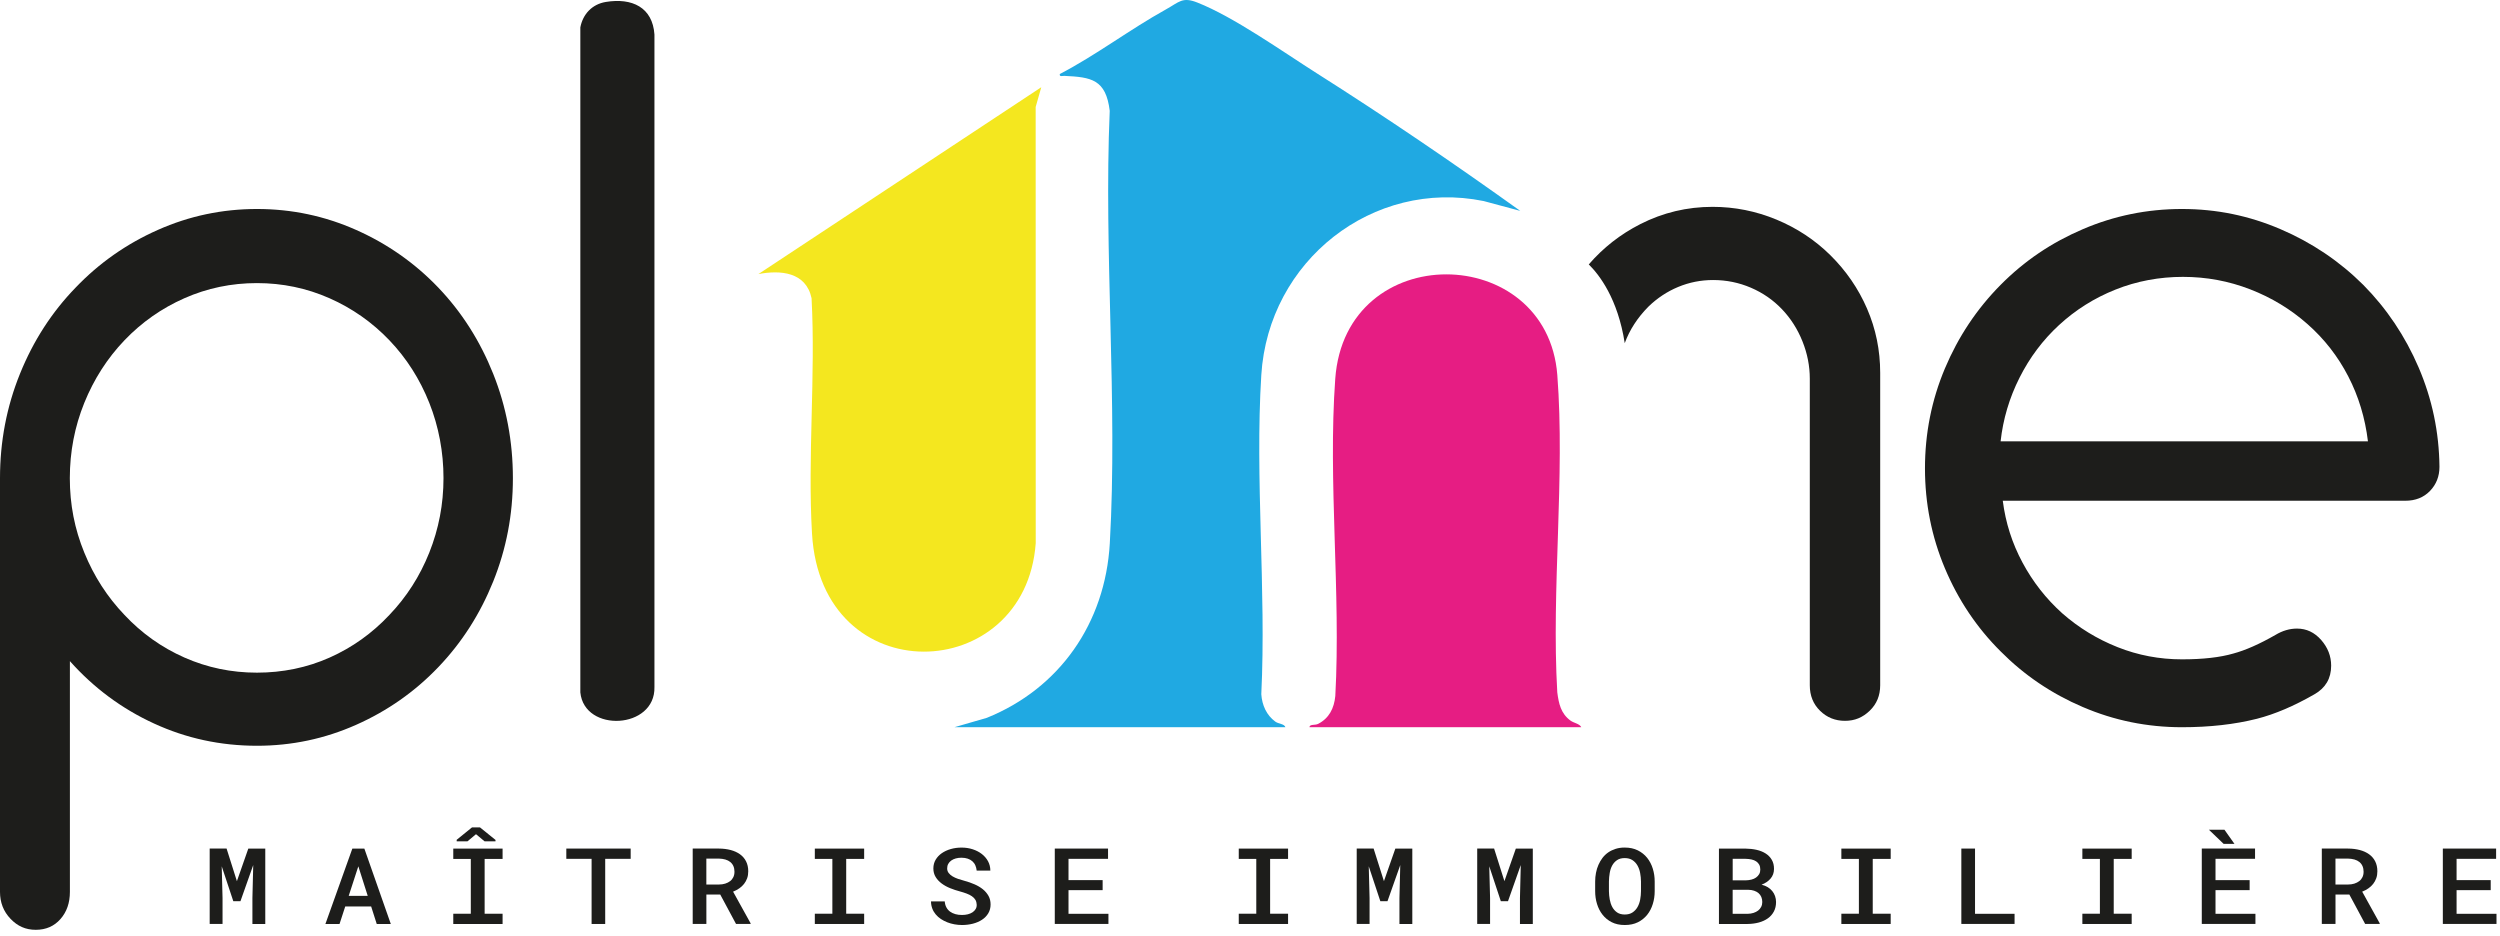
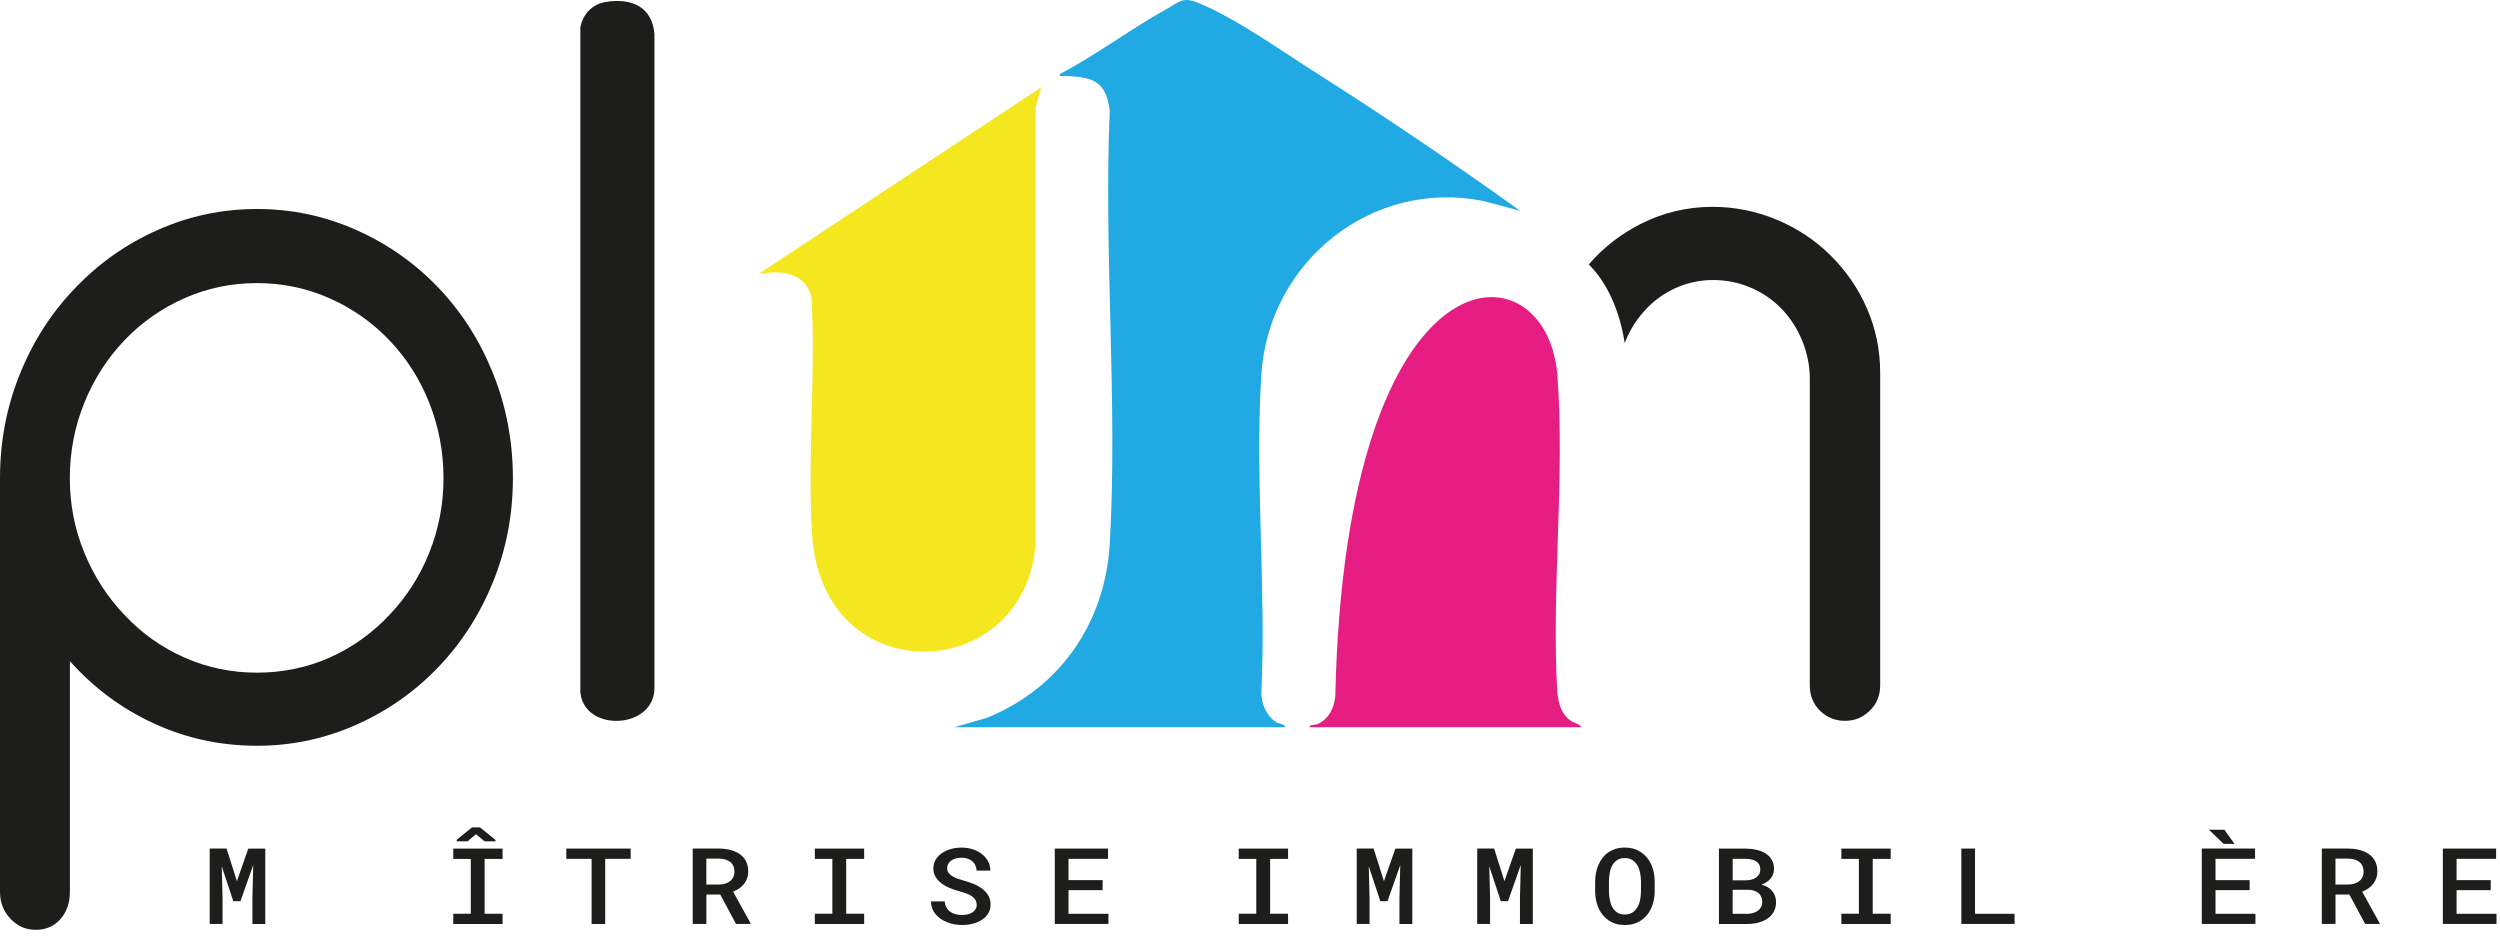
<svg xmlns="http://www.w3.org/2000/svg" width="171" height="64" viewBox="0 0 171 64" fill="none">
  <g clip-path="url(#clip0_562_16894)">
    <path d="M65.281 49.742L67.498 49.1C72.469 47.094 75.601 42.627 75.911 37.157C76.461 27.497 75.49 17.296 75.905 7.58C75.645 5.429 74.644 5.277 72.804 5.19C72.662 5.184 72.456 5.273 72.491 5.063C74.996 3.757 77.275 2.017 79.742 0.648C80.668 0.135 80.867 -0.232 81.896 0.173C84.389 1.154 87.714 3.519 90.061 5.008C94.787 8.003 99.433 11.164 103.985 14.425L101.483 13.752C93.922 12.214 86.759 17.822 86.273 25.654C85.83 32.76 86.619 40.334 86.273 47.488C86.324 48.233 86.632 48.922 87.227 49.356C87.461 49.528 87.843 49.499 87.922 49.742H65.281Z" fill="#20A9E2" />
    <path d="M51.871 18.749L71.223 5.966L70.84 7.317L70.844 37.151C70.139 46.891 56.18 47.417 55.542 36.504C55.233 31.235 55.794 25.692 55.511 20.394C55.123 18.593 53.372 18.462 51.873 18.747L51.871 18.749Z" fill="#F4E71F" />
-     <path d="M89.566 49.742C89.58 49.514 89.943 49.626 90.163 49.512C90.914 49.124 91.251 48.451 91.335 47.608C91.721 40.541 90.825 32.913 91.331 25.91C92.025 16.306 105.82 16.551 106.52 25.652C107.057 32.624 106.108 40.302 106.518 47.35C106.618 48.128 106.76 48.794 107.409 49.28C107.651 49.461 108.043 49.496 108.16 49.742H89.566Z" fill="#E61D83" />
+     <path d="M89.566 49.742C89.58 49.514 89.943 49.626 90.163 49.512C90.914 49.124 91.251 48.451 91.335 47.608C92.025 16.306 105.82 16.551 106.52 25.652C107.057 32.624 106.108 40.302 106.518 47.35C106.618 48.128 106.76 48.794 107.409 49.28C107.651 49.461 108.043 49.496 108.16 49.742H89.566Z" fill="#E61D83" />
    <path d="M41.438 0.133C43.231 -0.161 44.638 0.499 44.764 2.362V46.991C44.837 49.889 39.966 50.134 39.695 47.359V1.874C39.864 0.978 40.491 0.289 41.438 0.133Z" fill="#1D1D1B" />
    <path d="M0.718 62.845C0.239 62.344 0 61.731 0 61.004V32.708C0 30.203 0.454 27.823 1.365 25.569C2.276 23.314 3.546 21.348 5.175 19.669C6.78 17.991 8.655 16.676 10.801 15.724C12.944 14.772 15.203 14.295 17.577 14.295C19.95 14.295 22.207 14.772 24.352 15.724C26.496 16.676 28.371 17.991 29.978 19.669C31.582 21.348 32.835 23.314 33.735 25.569C34.635 27.825 35.082 30.203 35.082 32.708C35.082 35.214 34.632 37.543 33.735 39.774C32.837 42.003 31.585 43.958 29.978 45.636C28.373 47.314 26.498 48.629 24.352 49.581C22.207 50.533 19.95 51.01 17.577 51.01C15.083 51.01 12.736 50.502 10.533 49.487C8.327 48.473 6.41 47.051 4.781 45.221V61.004C4.781 61.755 4.566 62.375 4.134 62.865C3.701 63.356 3.139 63.599 2.445 63.599C1.751 63.599 1.199 63.349 0.72 62.847L0.718 62.845ZM22.552 44.976C24.097 44.287 25.458 43.316 26.633 42.063C27.808 40.835 28.719 39.413 29.364 37.797C30.009 36.181 30.335 34.485 30.335 32.706C30.335 30.927 30.011 29.187 29.364 27.557C28.716 25.928 27.806 24.502 26.633 23.273C25.458 22.045 24.093 21.087 22.535 20.398C20.977 19.709 19.323 19.364 17.574 19.364C15.826 19.364 14.172 19.709 12.614 20.398C11.056 21.087 9.69 22.045 8.516 23.273C7.341 24.502 6.426 25.928 5.765 27.557C5.107 29.187 4.776 30.901 4.776 32.706C4.776 34.511 5.105 36.183 5.765 37.797C6.423 39.413 7.341 40.835 8.516 42.063C9.69 43.316 11.056 44.287 12.614 44.976C14.172 45.665 15.826 46.01 17.574 46.01C19.323 46.01 21.008 45.667 22.552 44.976Z" fill="#1D1D1B" />
-     <path d="M142.469 48.364C140.323 47.446 138.448 46.175 136.843 44.555C135.214 42.934 133.944 41.042 133.033 38.876C132.122 36.711 131.668 34.431 131.668 32.037C131.668 29.644 132.122 27.363 133.033 25.199C133.944 23.035 135.214 21.129 136.843 19.484C138.473 17.839 140.323 16.593 142.469 15.675C144.612 14.757 146.871 14.295 149.245 14.295C151.618 14.295 153.839 14.755 155.985 15.675C158.128 16.593 160.017 17.864 161.646 19.484C163.25 21.105 164.516 22.993 165.438 25.143C166.36 27.297 166.834 29.559 166.859 31.928C166.859 32.581 166.644 33.132 166.212 33.58C165.779 34.028 165.216 34.251 164.523 34.251H136.99C137.18 35.751 137.63 37.159 138.337 38.477C139.044 39.796 139.949 40.951 141.05 41.943C142.176 42.934 143.44 43.708 144.843 44.265C146.243 44.822 147.713 45.099 149.245 45.099C150.683 45.099 151.856 44.965 152.767 44.7C153.58 44.481 154.54 44.06 155.641 43.429C156.12 43.14 156.612 42.995 157.115 42.995C157.762 42.995 158.312 43.255 158.769 43.775C159.223 44.294 159.451 44.88 159.451 45.533C159.451 46.405 159.068 47.058 158.301 47.493C156.911 48.291 155.606 48.848 154.382 49.162C152.849 49.55 151.135 49.742 149.242 49.742C146.871 49.742 144.612 49.282 142.467 48.362L142.469 48.364ZM161.967 30.185C161.774 28.589 161.327 27.107 160.619 25.741C159.912 24.375 158.984 23.182 157.833 22.168C156.683 21.151 155.378 20.36 153.915 19.792C152.452 19.224 150.92 18.938 149.313 18.938C147.706 18.938 146.144 19.228 144.694 19.81C143.245 20.389 141.957 21.201 140.831 22.241C139.729 23.258 138.829 24.455 138.136 25.834C137.44 27.214 137.01 28.665 136.841 30.187H161.965L161.967 30.185Z" fill="#1D1D1B" />
    <path d="M127.709 21.116C127.111 19.736 126.271 18.517 125.193 17.452C124.138 16.411 122.91 15.602 121.51 15.02C120.109 14.44 118.653 14.148 117.143 14.148C115.394 14.148 113.748 14.541 112.2 15.328C110.831 16.025 109.656 16.946 108.672 18.087C109.388 18.789 110.658 20.423 111.132 23.47C111.465 22.562 112.005 21.727 112.757 20.969C113.355 20.389 114.033 19.941 114.787 19.627C115.543 19.313 116.339 19.154 117.176 19.154C118.087 19.154 118.95 19.331 119.765 19.681C120.579 20.03 121.286 20.521 121.886 21.149C122.485 21.778 122.953 22.509 123.287 23.345C123.622 24.178 123.79 25.032 123.79 25.904V46.875C123.79 47.577 124.023 48.157 124.491 48.616C124.958 49.075 125.528 49.305 126.197 49.305C126.867 49.305 127.408 49.075 127.886 48.616C128.365 48.157 128.605 47.575 128.605 46.875V25.505C128.605 23.958 128.305 22.493 127.707 21.114L127.709 21.116Z" fill="#1D1D1B" />
    <path d="M84.731 58.044H88.104V58.749H86.876V62.498H88.104V63.2H84.731V62.498H85.93V58.749H84.731V58.044Z" fill="#1D1D1B" />
    <path d="M93.956 58.044L94.661 60.271L95.441 58.044H96.602V63.2H95.722V61.43L95.778 59.17L94.904 61.642H94.415L93.623 59.255L93.679 61.428V63.197H92.799V58.042H93.96L93.956 58.044Z" fill="#1D1D1B" />
    <path d="M102.198 58.044L102.903 60.271L103.683 58.044H104.844V63.2H103.965V61.43L104.02 59.17L103.147 61.642H102.657L101.866 59.255L101.921 61.428V63.197H101.041V58.042H102.202L102.198 58.044Z" fill="#1D1D1B" />
    <path d="M113.181 60.955C113.181 61.261 113.139 61.553 113.052 61.831C112.966 62.11 112.84 62.357 112.669 62.571C112.498 62.785 112.286 62.955 112.031 63.082C111.776 63.209 111.477 63.271 111.133 63.271C110.789 63.271 110.497 63.207 110.244 63.08C109.992 62.953 109.783 62.781 109.615 62.567C109.446 62.353 109.322 62.108 109.236 61.829C109.149 61.55 109.109 61.258 109.109 60.955V60.298C109.109 60.095 109.127 59.897 109.165 59.703C109.202 59.509 109.258 59.326 109.333 59.157C109.409 58.987 109.499 58.827 109.61 58.682C109.721 58.537 109.85 58.412 110 58.307C110.151 58.203 110.32 58.123 110.508 58.062C110.696 58.002 110.902 57.973 111.129 57.973C111.472 57.973 111.771 58.038 112.026 58.165C112.281 58.292 112.496 58.464 112.667 58.678C112.837 58.892 112.966 59.139 113.052 59.42C113.139 59.7 113.181 59.992 113.181 60.298V60.955ZM112.243 60.289C112.241 60.095 112.221 59.903 112.186 59.712C112.15 59.52 112.088 59.351 112.002 59.199C111.915 59.047 111.802 58.927 111.661 58.834C111.519 58.74 111.341 58.693 111.129 58.693C110.916 58.693 110.743 58.74 110.605 58.834C110.468 58.927 110.357 59.05 110.275 59.199C110.193 59.348 110.136 59.52 110.105 59.712C110.074 59.903 110.054 60.093 110.051 60.287V60.953C110.054 61.147 110.071 61.339 110.107 61.528C110.142 61.718 110.198 61.889 110.28 62.041C110.362 62.192 110.473 62.317 110.61 62.411C110.747 62.505 110.925 62.553 111.133 62.553C111.341 62.553 111.523 62.507 111.665 62.411C111.807 62.315 111.92 62.195 112.006 62.043C112.093 61.892 112.153 61.72 112.188 61.531C112.224 61.341 112.241 61.147 112.243 60.953V60.287V60.289Z" fill="#1D1D1B" />
    <path d="M117.576 63.2V58.044H119.387C119.66 58.047 119.915 58.076 120.152 58.129C120.389 58.183 120.597 58.267 120.775 58.381C120.952 58.495 121.091 58.639 121.193 58.816C121.295 58.992 121.344 59.199 121.342 59.44C121.34 59.694 121.262 59.912 121.109 60.093C120.956 60.273 120.75 60.414 120.491 60.512C120.648 60.552 120.79 60.61 120.914 60.683C121.038 60.757 121.14 60.846 121.224 60.951C121.309 61.056 121.371 61.169 121.415 61.296C121.459 61.423 121.482 61.557 121.482 61.698C121.482 61.943 121.433 62.159 121.333 62.346C121.233 62.533 121.098 62.69 120.923 62.814C120.748 62.939 120.54 63.035 120.3 63.1C120.061 63.164 119.801 63.198 119.522 63.2H117.578H117.576ZM118.514 60.215H119.409C119.549 60.213 119.68 60.195 119.801 60.164C119.923 60.133 120.028 60.086 120.116 60.022C120.205 59.957 120.274 59.883 120.327 59.792C120.38 59.7 120.404 59.596 120.404 59.478C120.404 59.348 120.38 59.237 120.331 59.145C120.282 59.054 120.212 58.978 120.123 58.918C120.034 58.858 119.928 58.816 119.806 58.789C119.684 58.762 119.551 58.746 119.405 58.744H118.516V60.213L118.514 60.215ZM118.514 60.862V62.505H119.536C119.684 62.502 119.819 62.482 119.941 62.442C120.063 62.402 120.169 62.348 120.256 62.282C120.342 62.215 120.413 62.13 120.464 62.03C120.515 61.929 120.54 61.82 120.54 61.698C120.54 61.568 120.517 61.452 120.473 61.35C120.429 61.247 120.364 61.16 120.282 61.089C120.2 61.018 120.099 60.964 119.979 60.924C119.859 60.884 119.726 60.864 119.578 60.862H118.514Z" fill="#1D1D1B" />
    <path d="M125.949 58.044H129.323V58.749H128.095V62.498H129.323V63.2H125.949V62.498H127.148V58.749H125.949V58.044Z" fill="#1D1D1B" />
    <path d="M135.092 62.504H137.796V63.197H134.156V58.042H135.092V62.504Z" fill="#1D1D1B" />
-     <path d="M142.434 58.044H145.807V58.749H144.579V62.498H145.807V63.2H142.434V62.498H143.633V58.749H142.434V58.044Z" fill="#1D1D1B" />
    <path d="M153.875 60.886H151.541V62.504H154.272V63.197H150.602V58.042H154.245V58.744H151.541V60.2H153.875V60.886ZM152.836 57.719H152.095L151.087 56.752H152.151L152.836 57.719Z" fill="#1D1D1B" />
    <path d="M160.699 61.187H159.748V63.197H158.812V58.042H160.606C160.896 58.044 161.164 58.078 161.41 58.142C161.656 58.207 161.869 58.305 162.046 58.432C162.224 58.559 162.365 58.722 162.463 58.916C162.561 59.11 162.612 59.337 162.612 59.596C162.612 59.769 162.587 59.93 162.536 60.072C162.485 60.215 162.414 60.344 162.323 60.46C162.233 60.576 162.124 60.676 161.995 60.766C161.867 60.855 161.727 60.928 161.574 60.989L162.773 63.155V63.197H161.776L160.696 61.187H160.699ZM159.748 60.501H160.608C160.763 60.501 160.907 60.48 161.036 60.44C161.164 60.4 161.277 60.342 161.373 60.269C161.468 60.195 161.541 60.104 161.592 59.997C161.643 59.89 161.67 59.765 161.67 59.627C161.67 59.489 161.645 59.355 161.596 59.243C161.548 59.132 161.477 59.038 161.384 58.962C161.29 58.887 161.18 58.829 161.047 58.791C160.914 58.753 160.765 58.731 160.603 58.728H159.746V60.498L159.748 60.501Z" fill="#1D1D1B" />
    <path d="M170.364 60.886H168.03V62.504H170.76V63.197H167.09V58.042H170.734V58.744H168.03V60.2H170.364V60.886Z" fill="#1D1D1B" />
    <path d="M15.499 58.044L16.204 60.271L16.984 58.044H18.145V63.2H17.265V61.43L17.321 59.17L16.447 61.642H15.958L15.166 59.255L15.222 61.428V63.197H14.342V58.042H15.503L15.499 58.044Z" fill="#1D1D1B" />
-     <path d="M25.387 62.003H23.614L23.224 63.2H22.258L24.1 58.044H24.922L26.731 63.2H25.769L25.387 62.003ZM23.852 61.276H25.152L24.51 59.255L23.852 61.276Z" fill="#1D1D1B" />
    <path d="M31.004 58.044H34.377V58.749H33.149V62.498H34.377V63.2H31.004V62.498H32.203V58.749H31.004V58.044ZM33.892 57.449V57.545H33.143L32.558 57.059L31.977 57.545H31.237V57.443L32.285 56.593H32.83L33.89 57.449H33.892Z" fill="#1D1D1B" />
    <path d="M43.138 58.744H41.396V63.2H40.465V58.744H38.736V58.042H43.138V58.744Z" fill="#1D1D1B" />
    <path d="M49.267 61.187H48.316V63.197H47.381V58.042H49.174C49.464 58.044 49.733 58.078 49.979 58.142C50.225 58.207 50.437 58.305 50.615 58.432C50.792 58.559 50.934 58.722 51.031 58.916C51.129 59.11 51.18 59.337 51.18 59.596C51.18 59.769 51.156 59.93 51.105 60.072C51.053 60.215 50.983 60.344 50.892 60.46C50.801 60.576 50.692 60.676 50.564 60.766C50.435 60.855 50.295 60.928 50.143 60.989L51.342 63.155V63.197H50.344L49.265 61.187H49.267ZM48.316 60.501H49.176C49.331 60.501 49.475 60.48 49.604 60.44C49.733 60.4 49.846 60.342 49.941 60.269C50.036 60.195 50.109 60.104 50.16 59.997C50.211 59.89 50.238 59.765 50.238 59.627C50.238 59.489 50.214 59.355 50.165 59.243C50.116 59.132 50.045 59.038 49.952 58.962C49.859 58.887 49.748 58.829 49.615 58.791C49.482 58.753 49.334 58.731 49.172 58.728H48.314V60.498L48.316 60.501Z" fill="#1D1D1B" />
    <path d="M55.734 58.044H59.108V58.749H57.88V62.498H59.108V63.2H55.734V62.498H56.934V58.749H55.734V58.044Z" fill="#1D1D1B" />
    <path d="M66.8 61.871C66.8 61.749 66.772 61.639 66.716 61.548C66.661 61.457 66.581 61.372 66.479 61.303C66.377 61.234 66.255 61.169 66.113 61.118C65.972 61.067 65.819 61.015 65.652 60.971C65.428 60.913 65.209 60.839 64.992 60.752C64.775 60.665 64.582 60.558 64.411 60.431C64.24 60.304 64.103 60.157 63.999 59.988C63.895 59.818 63.842 59.624 63.842 59.402C63.842 59.179 63.895 58.98 63.999 58.804C64.103 58.628 64.245 58.479 64.422 58.356C64.6 58.234 64.803 58.14 65.038 58.073C65.273 58.006 65.517 57.975 65.77 57.975C66.042 57.975 66.297 58.013 66.534 58.091C66.772 58.169 66.98 58.276 67.157 58.414C67.335 58.552 67.477 58.717 67.581 58.909C67.685 59.101 67.738 59.315 67.74 59.549H66.805C66.792 59.419 66.761 59.301 66.714 59.192C66.668 59.083 66.599 58.992 66.512 58.913C66.426 58.836 66.32 58.775 66.195 58.733C66.071 58.691 65.927 58.668 65.763 58.668C65.624 58.668 65.493 58.684 65.373 58.717C65.253 58.751 65.151 58.8 65.063 58.862C64.974 58.925 64.908 59.003 64.859 59.092C64.81 59.181 64.786 59.283 64.786 59.397C64.786 59.517 64.819 59.622 64.888 59.711C64.956 59.801 65.043 59.876 65.154 59.943C65.264 60.01 65.389 60.066 65.53 60.115C65.672 60.164 65.819 60.208 65.974 60.249C66.211 60.313 66.437 60.391 66.652 60.485C66.867 60.578 67.058 60.69 67.222 60.821C67.386 60.953 67.514 61.105 67.612 61.276C67.709 61.448 67.756 61.646 67.756 61.867C67.756 62.087 67.703 62.297 67.596 62.473C67.49 62.649 67.348 62.794 67.168 62.912C66.989 63.03 66.781 63.119 66.546 63.18C66.311 63.24 66.062 63.271 65.805 63.271C65.63 63.271 65.46 63.255 65.287 63.224C65.114 63.193 64.952 63.148 64.795 63.086C64.637 63.023 64.491 62.948 64.356 62.859C64.221 62.77 64.103 62.663 64.003 62.544C63.904 62.426 63.824 62.292 63.768 62.143C63.713 61.994 63.682 61.833 63.68 61.657H64.62C64.633 61.813 64.67 61.949 64.733 62.065C64.795 62.181 64.879 62.277 64.981 62.353C65.083 62.428 65.207 62.486 65.344 62.526C65.482 62.567 65.637 62.584 65.805 62.584C65.945 62.584 66.076 62.569 66.2 62.538C66.324 62.506 66.428 62.462 66.519 62.402C66.61 62.342 66.681 62.268 66.734 62.179C66.787 62.09 66.812 61.989 66.812 61.876L66.8 61.871Z" fill="#1D1D1B" />
    <path d="M75.42 60.886H73.086V62.504H75.817V63.197H72.147V58.042H75.79V58.744H73.086V60.2H75.42V60.886Z" fill="#1D1D1B" />
  </g>
  <defs>
    <clipPath id="clip0_562_16894">
      <rect width="171" height="64" fill="white" />
    </clipPath>
  </defs>
</svg>